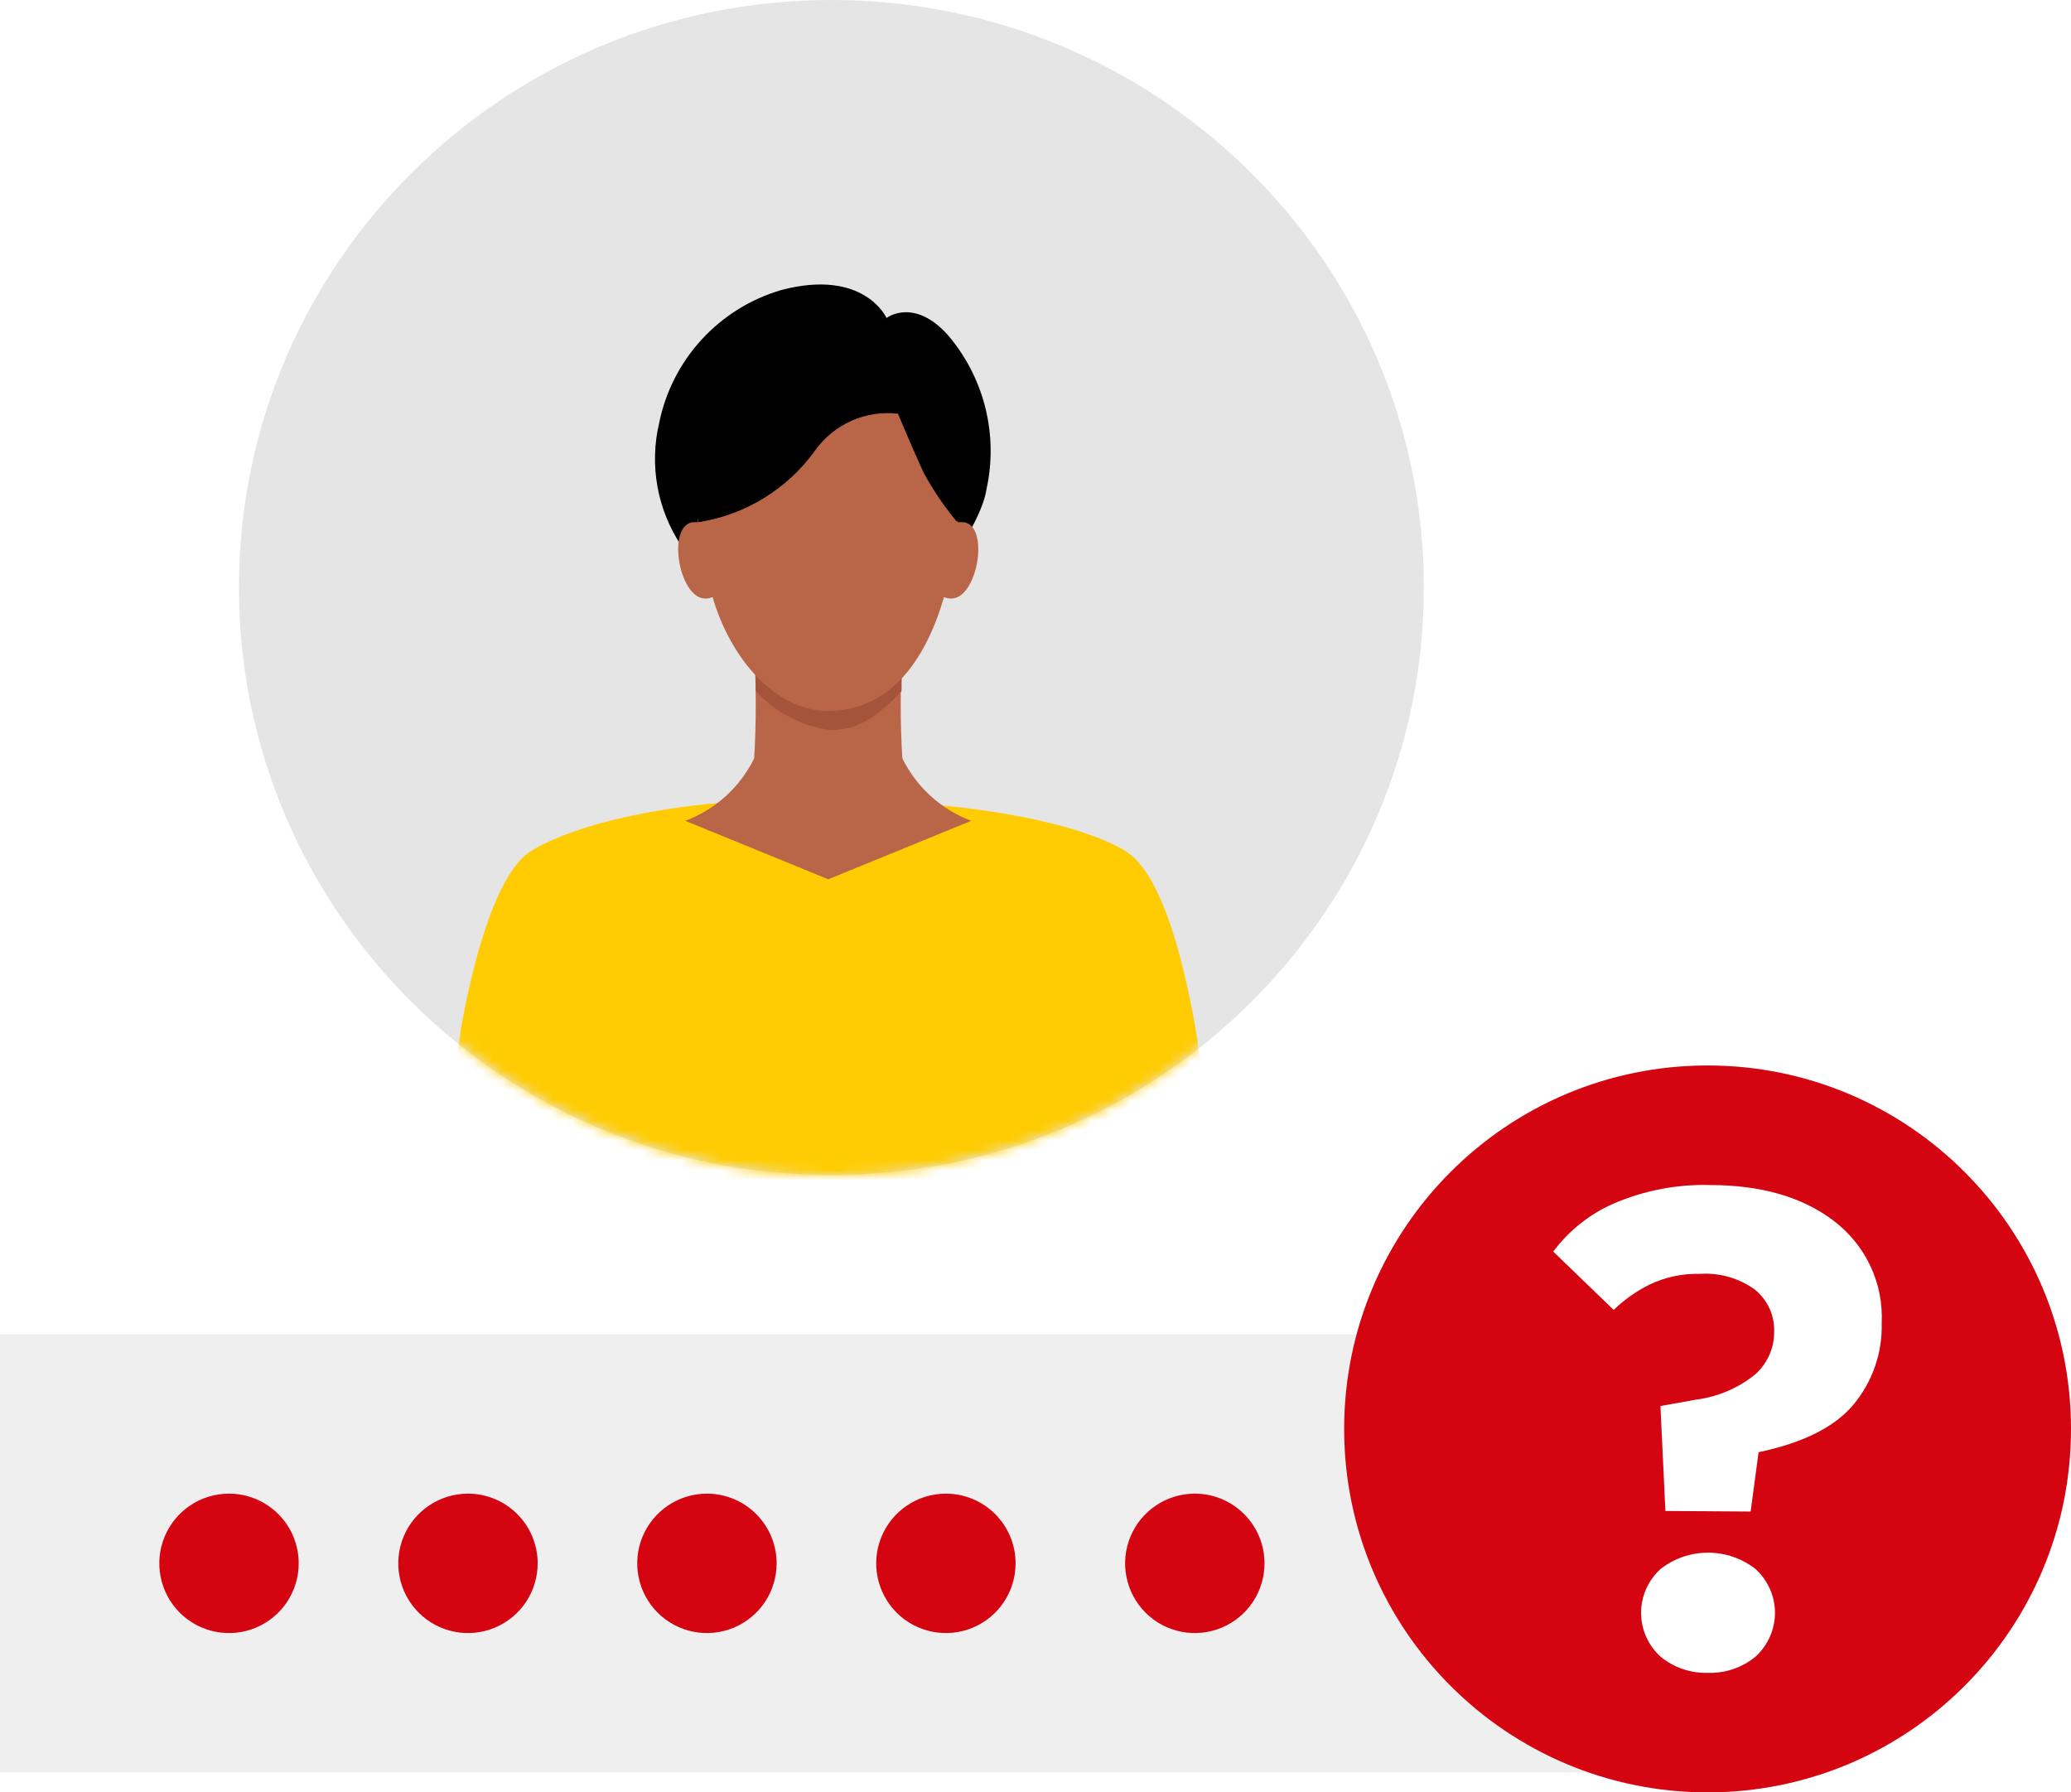
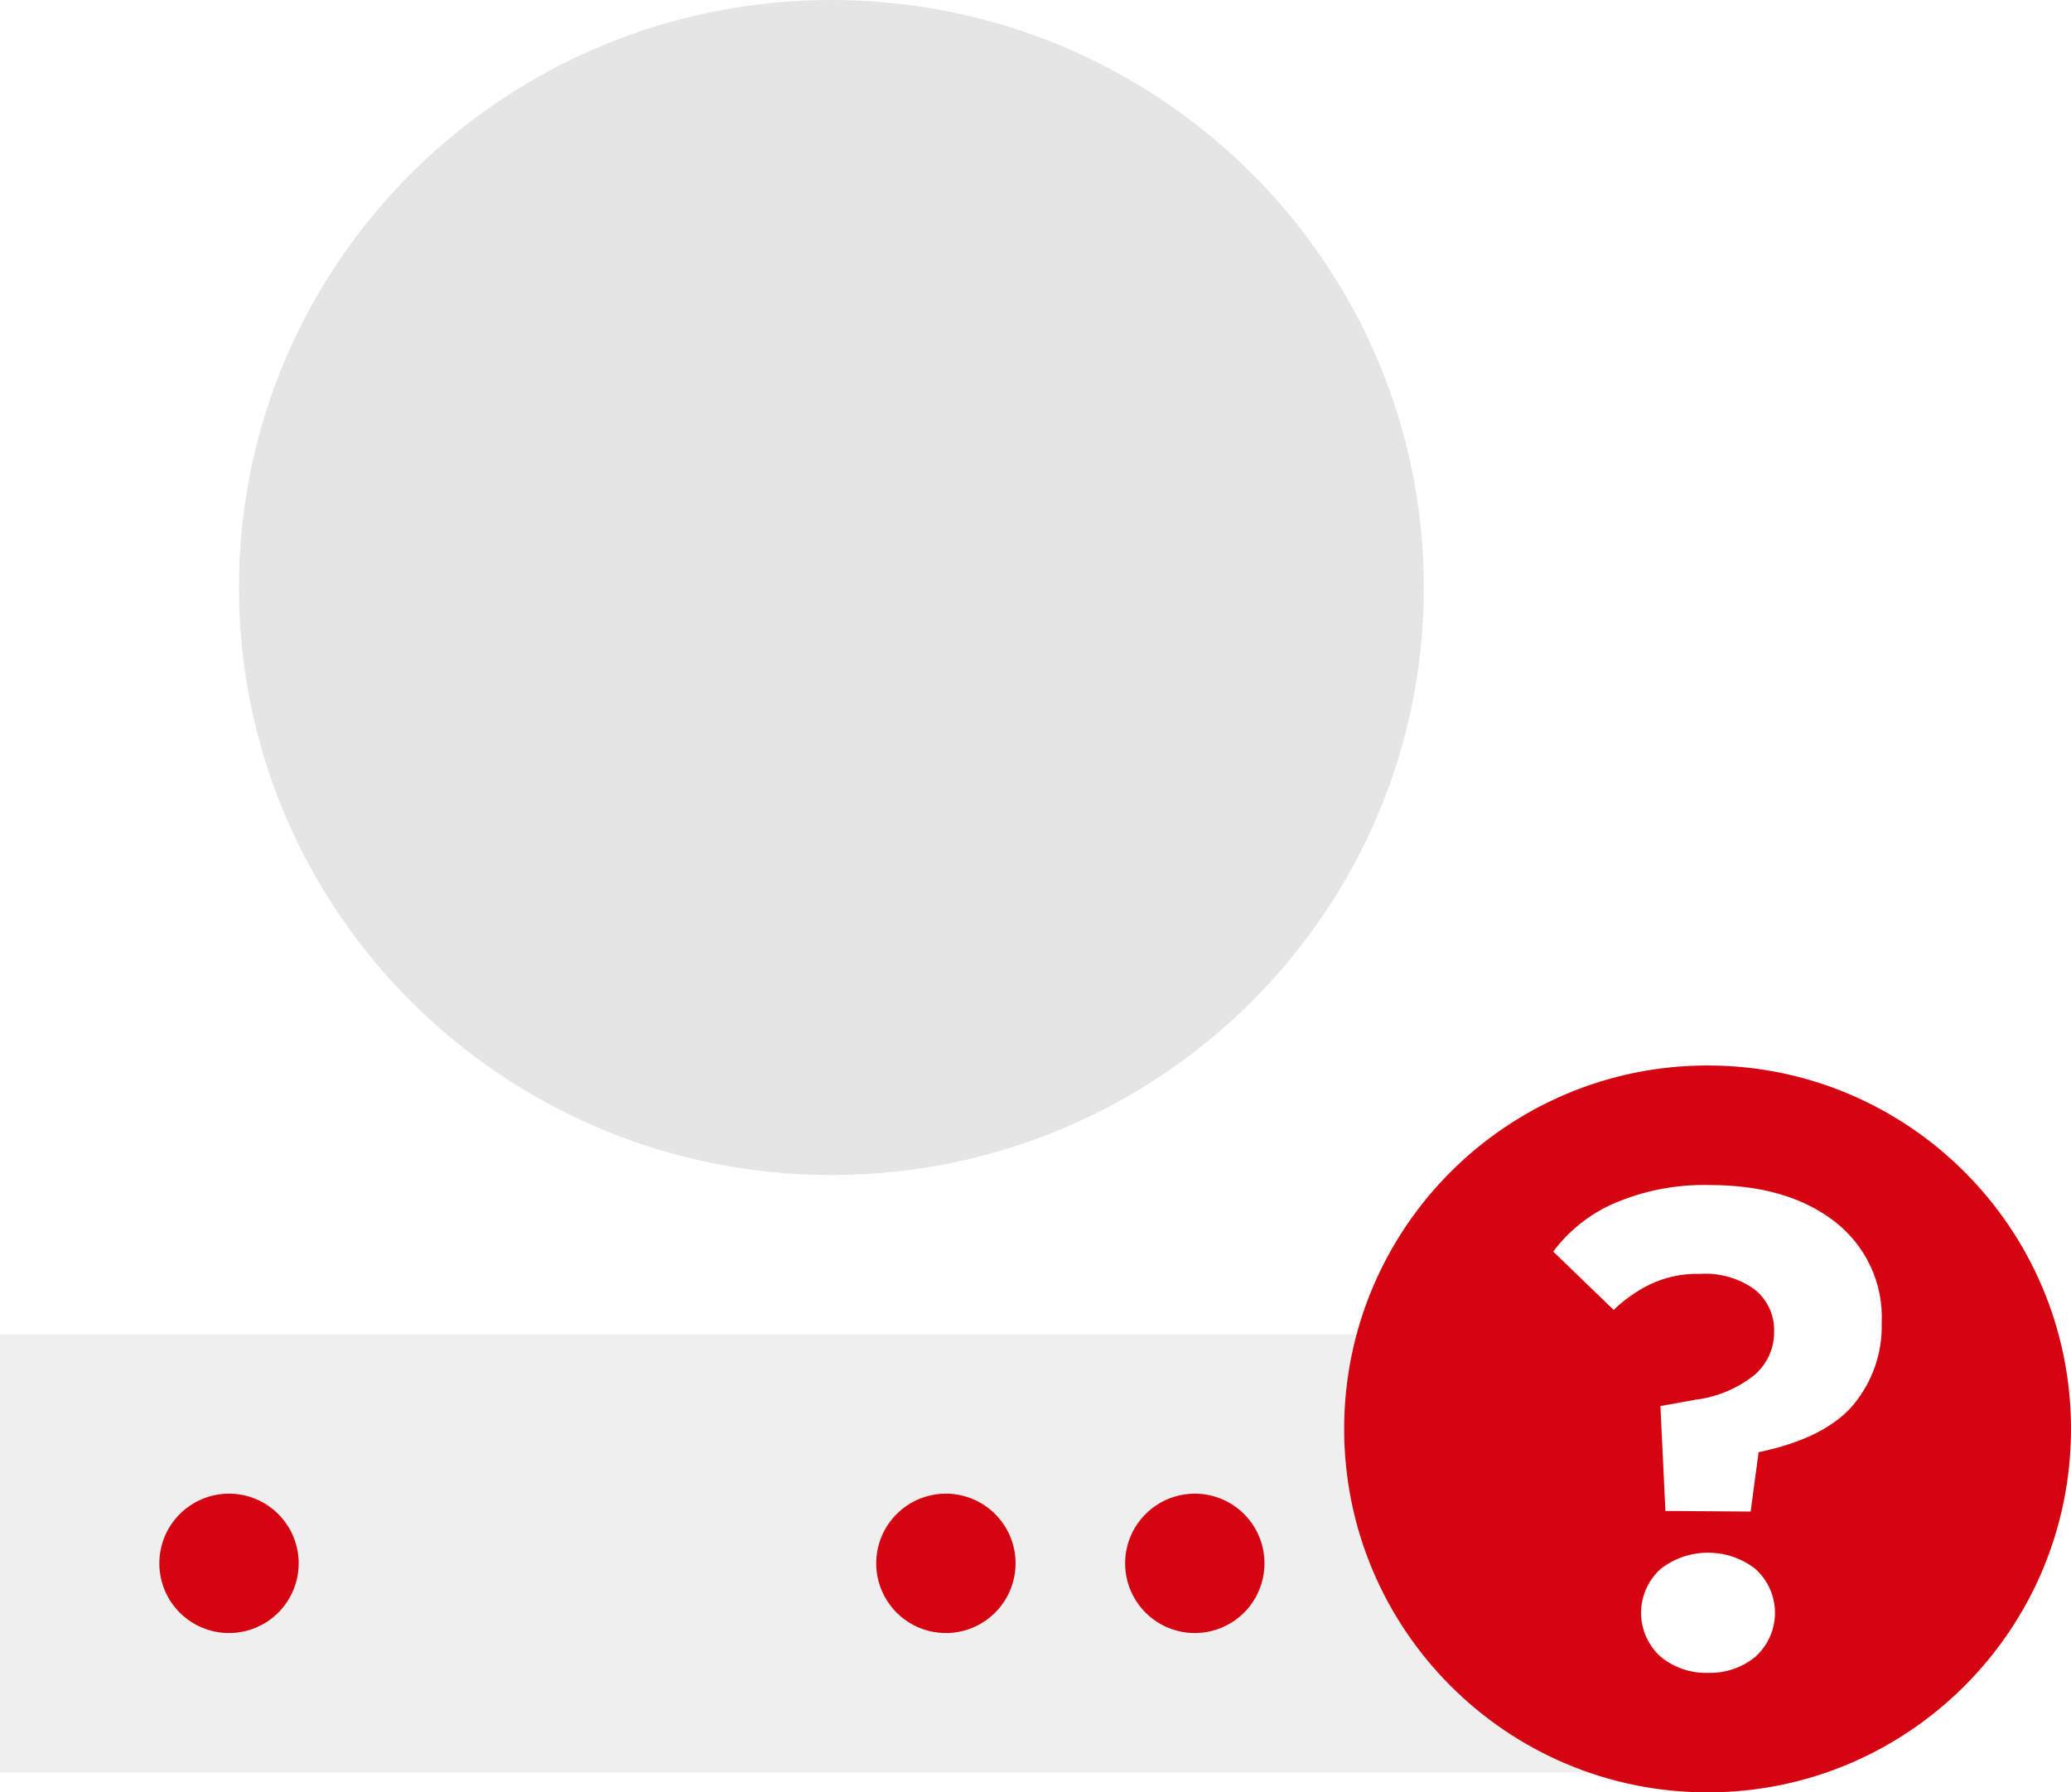
<svg xmlns="http://www.w3.org/2000/svg" width="208" height="180" viewBox="0 0 208 180" fill="none">
  <rect width="208" height="180" fill="white" />
  <path d="M183 178H0V134H155.249L183 178Z" fill="#EFEFF0" />
-   <path d="M54 156.983C54.003 158.368 53.596 159.723 52.829 160.877C52.062 162.03 50.969 162.93 49.691 163.462C48.412 163.995 47.004 164.136 45.645 163.868C44.286 163.599 43.037 162.934 42.056 161.956C41.076 160.978 40.407 159.73 40.136 158.372C39.864 157.014 40.002 155.605 40.531 154.325C41.06 153.045 41.958 151.951 43.109 151.181C44.261 150.411 45.615 150 47 150C48.853 150 50.631 150.735 51.944 152.044C53.256 153.353 53.995 155.129 54 156.983Z" fill="#D40511" />
-   <path d="M78 156.983C78.003 158.368 77.596 159.723 76.829 160.877C76.061 162.03 74.969 162.93 73.691 163.462C72.412 163.995 71.004 164.136 69.645 163.868C68.286 163.599 67.037 162.934 66.056 161.956C65.076 160.978 64.407 159.73 64.136 158.372C63.864 157.014 64.002 155.605 64.531 154.325C65.061 153.045 65.958 151.951 67.109 151.181C68.261 150.411 69.615 150 71 150C72.853 150 74.631 150.735 75.944 152.044C77.256 153.353 77.995 155.129 78 156.983Z" fill="#D40511" />
  <path d="M102 156.983C102.003 158.368 101.596 159.723 100.829 160.877C100.062 162.03 98.969 162.93 97.691 163.462C96.412 163.995 95.004 164.136 93.645 163.868C92.286 163.599 91.037 162.934 90.056 161.956C89.076 160.978 88.407 159.73 88.136 158.372C87.864 157.014 88.002 155.605 88.531 154.325C89.061 153.045 89.958 151.951 91.109 151.181C92.261 150.411 93.615 150 95 150C96.853 150 98.631 150.735 99.944 152.044C101.256 153.353 101.995 155.129 102 156.983Z" fill="#D40511" />
  <path d="M127 156.983C127.003 158.368 126.596 159.723 125.829 160.877C125.062 162.03 123.969 162.93 122.691 163.462C121.412 163.995 120.004 164.136 118.645 163.868C117.286 163.599 116.037 162.934 115.056 161.956C114.076 160.978 113.407 159.73 113.136 158.372C112.864 157.014 113.002 155.605 113.531 154.325C114.061 153.045 114.958 151.951 116.109 151.181C117.261 150.411 118.615 150 120 150C121.854 150 123.631 150.735 124.944 152.044C126.256 153.353 126.995 155.129 127 156.983Z" fill="#D40511" />
  <path d="M30 156.983C30.003 158.368 29.596 159.723 28.829 160.877C28.061 162.03 26.97 162.93 25.691 163.462C24.412 163.995 23.004 164.136 21.645 163.868C20.286 163.599 19.037 162.934 18.056 161.956C17.076 160.978 16.407 159.73 16.136 158.372C15.864 157.014 16.002 155.605 16.531 154.325C17.061 153.045 17.958 151.951 19.109 151.181C20.261 150.411 21.615 150 23 150C24.854 150 26.631 150.735 27.944 152.044C29.256 153.353 29.995 155.129 30 156.983Z" fill="#D40511" />
  <path d="M171.5 180C191.658 180 208 163.658 208 143.5C208 123.342 191.658 107 171.5 107C151.342 107 135 123.342 135 143.5C135 163.658 151.342 180 171.5 180Z" fill="#D40511" />
  <path d="M167.265 151.738L166.765 141.202L170.341 140.559C172.534 140.28 174.601 139.395 176.302 138.007C176.901 137.465 177.379 136.806 177.703 136.072C178.028 135.338 178.192 134.546 178.185 133.746C178.214 132.944 178.056 132.147 177.723 131.415C177.391 130.683 176.892 130.034 176.266 129.52C174.673 128.361 172.712 127.797 170.734 127.928C168.973 127.88 167.226 128.254 165.644 129.017C164.329 129.678 163.123 130.53 162.068 131.545L156 125.692C157.546 123.609 159.616 121.955 162.008 120.893C165.068 119.562 168.391 118.919 171.736 119.008C176.902 119.008 181.062 120.218 184.217 122.637C185.787 123.841 187.039 125.398 187.869 127.176C188.699 128.955 189.082 130.902 188.986 132.856C189.074 135.832 188.072 138.74 186.16 141.05C184.285 143.298 181.106 144.894 176.623 145.838L175.825 151.796L167.265 151.738ZM171.545 167.997C169.806 168.048 168.109 167.469 166.777 166.37C166.16 165.808 165.668 165.127 165.331 164.369C164.995 163.612 164.821 162.795 164.821 161.968C164.821 161.142 164.995 160.325 165.331 159.567C165.668 158.81 166.16 158.129 166.777 157.567C168.131 156.505 169.812 155.927 171.545 155.927C173.278 155.927 174.959 156.505 176.313 157.567C176.93 158.129 177.422 158.81 177.759 159.567C178.095 160.325 178.269 161.142 178.269 161.968C178.269 162.795 178.095 163.612 177.759 164.369C177.422 165.127 176.93 165.808 176.313 166.37C174.982 167.469 173.284 168.048 171.545 167.997Z" fill="white" />
  <path d="M83.5 118C116.361 118 143 91.585 143 59C143 26.415 116.361 0 83.5 0C50.639 0 24 26.415 24 59C24 91.585 50.639 118 83.5 118Z" fill="#E5E5E5" />
  <mask id="mask0_328_15609" style="mask-type:alpha" maskUnits="userSpaceOnUse" x="24" y="0" width="119" height="118">
-     <path d="M83.5 118C116.361 118 143 91.585 143 59C143 26.415 116.361 0 83.5 0C50.639 0 24 26.415 24 59C24 91.585 50.639 118 83.5 118Z" fill="#E5E5E5" />
-   </mask>
+     </mask>
  <g mask="url(#mask0_328_15609)">
    <path d="M89.04 31.934C89.04 31.934 86.804 26.918 78.443 29.134C75.377 30.035 72.615 31.758 70.456 34.115C68.297 36.473 66.824 39.376 66.196 42.51C65.707 44.598 65.652 46.764 66.033 48.874C66.414 50.984 67.223 52.993 68.411 54.779C69.867 56.816 71.55 58.681 73.427 60.338C73.427 60.338 76.771 48.09 81.223 41.967C85.675 35.843 89.04 31.934 89.04 31.934Z" fill="black" />
    <path d="M119.973 102.704C118.865 96.684 116.754 87.739 113.034 85.461C109.313 83.183 99.825 80.507 83.188 80.257C66.551 80.006 56.895 83.245 53.342 85.461C49.788 87.676 47.51 96.684 46.403 102.704C45.086 109.914 44.312 128.892 44.312 128.892H57.584L59.424 115.119L60.385 128.892H106.011L106.993 115.119L108.812 128.892H122.105C122.105 128.892 121.289 109.914 119.973 102.704Z" fill="#FFCC03" />
    <path d="M90.627 76.16C90.406 72.561 90.406 68.953 90.627 65.354H75.746C75.957 68.953 75.957 72.561 75.746 76.16C74.323 79.055 71.849 81.297 68.828 82.43L83.187 88.303L97.546 82.43C94.525 81.297 92.051 79.055 90.627 76.16Z" fill="#B96648" />
    <path d="M89.04 31.934C89.04 31.934 91.736 29.844 95.164 33.606C96.979 35.716 98.277 38.22 98.955 40.919C99.634 43.619 99.674 46.439 99.073 49.156C98.508 53.065 92.384 60.861 92.384 60.861L81.495 36.407L89.04 31.934Z" fill="black" />
    <path d="M83.439 73.317C86.554 73.317 88.477 71.541 90.546 69.409C90.546 66.776 90.713 65.354 90.713 65.354H75.748C75.748 65.354 75.874 66.776 75.915 69.409C77.879 71.565 80.547 72.95 83.439 73.317Z" fill="#A3543A" />
    <path d="M96.731 52.438H96.188C96.188 52.166 96.188 51.894 96.188 51.623C97.108 40.462 91.214 36.156 83.146 36.156C75.079 36.156 69.184 40.462 70.104 51.623V52.438H69.644C67.136 52.647 67.993 58.917 70.188 59.962C70.405 60.057 70.64 60.107 70.877 60.107C71.115 60.107 71.35 60.057 71.567 59.962C73.344 66.086 77.837 71.394 83.146 71.394C88.455 71.394 92.572 67.653 94.809 59.962C95.026 60.057 95.261 60.107 95.498 60.107C95.736 60.107 95.971 60.057 96.188 59.962C98.383 58.917 99.219 52.647 96.731 52.438Z" fill="#B96648" />
    <path d="M97.317 43.597C93.617 35.864 89.207 36.7 88.497 36.888C86.631 35.215 84.294 34.161 81.806 33.869C79.317 33.577 76.8 34.062 74.598 35.258C66.739 38.978 70.167 52.438 70.167 52.438C72.486 52.074 74.71 51.255 76.712 50.028C78.713 48.801 80.453 47.191 81.829 45.29C82.757 43.971 84.023 42.927 85.494 42.268C86.966 41.609 88.588 41.361 90.19 41.549C91.151 43.868 92.28 46.418 92.781 47.505C93.73 49.238 94.843 50.876 96.105 52.396C96.105 52.396 98.947 47.066 97.317 43.597Z" fill="black" />
  </g>
</svg>